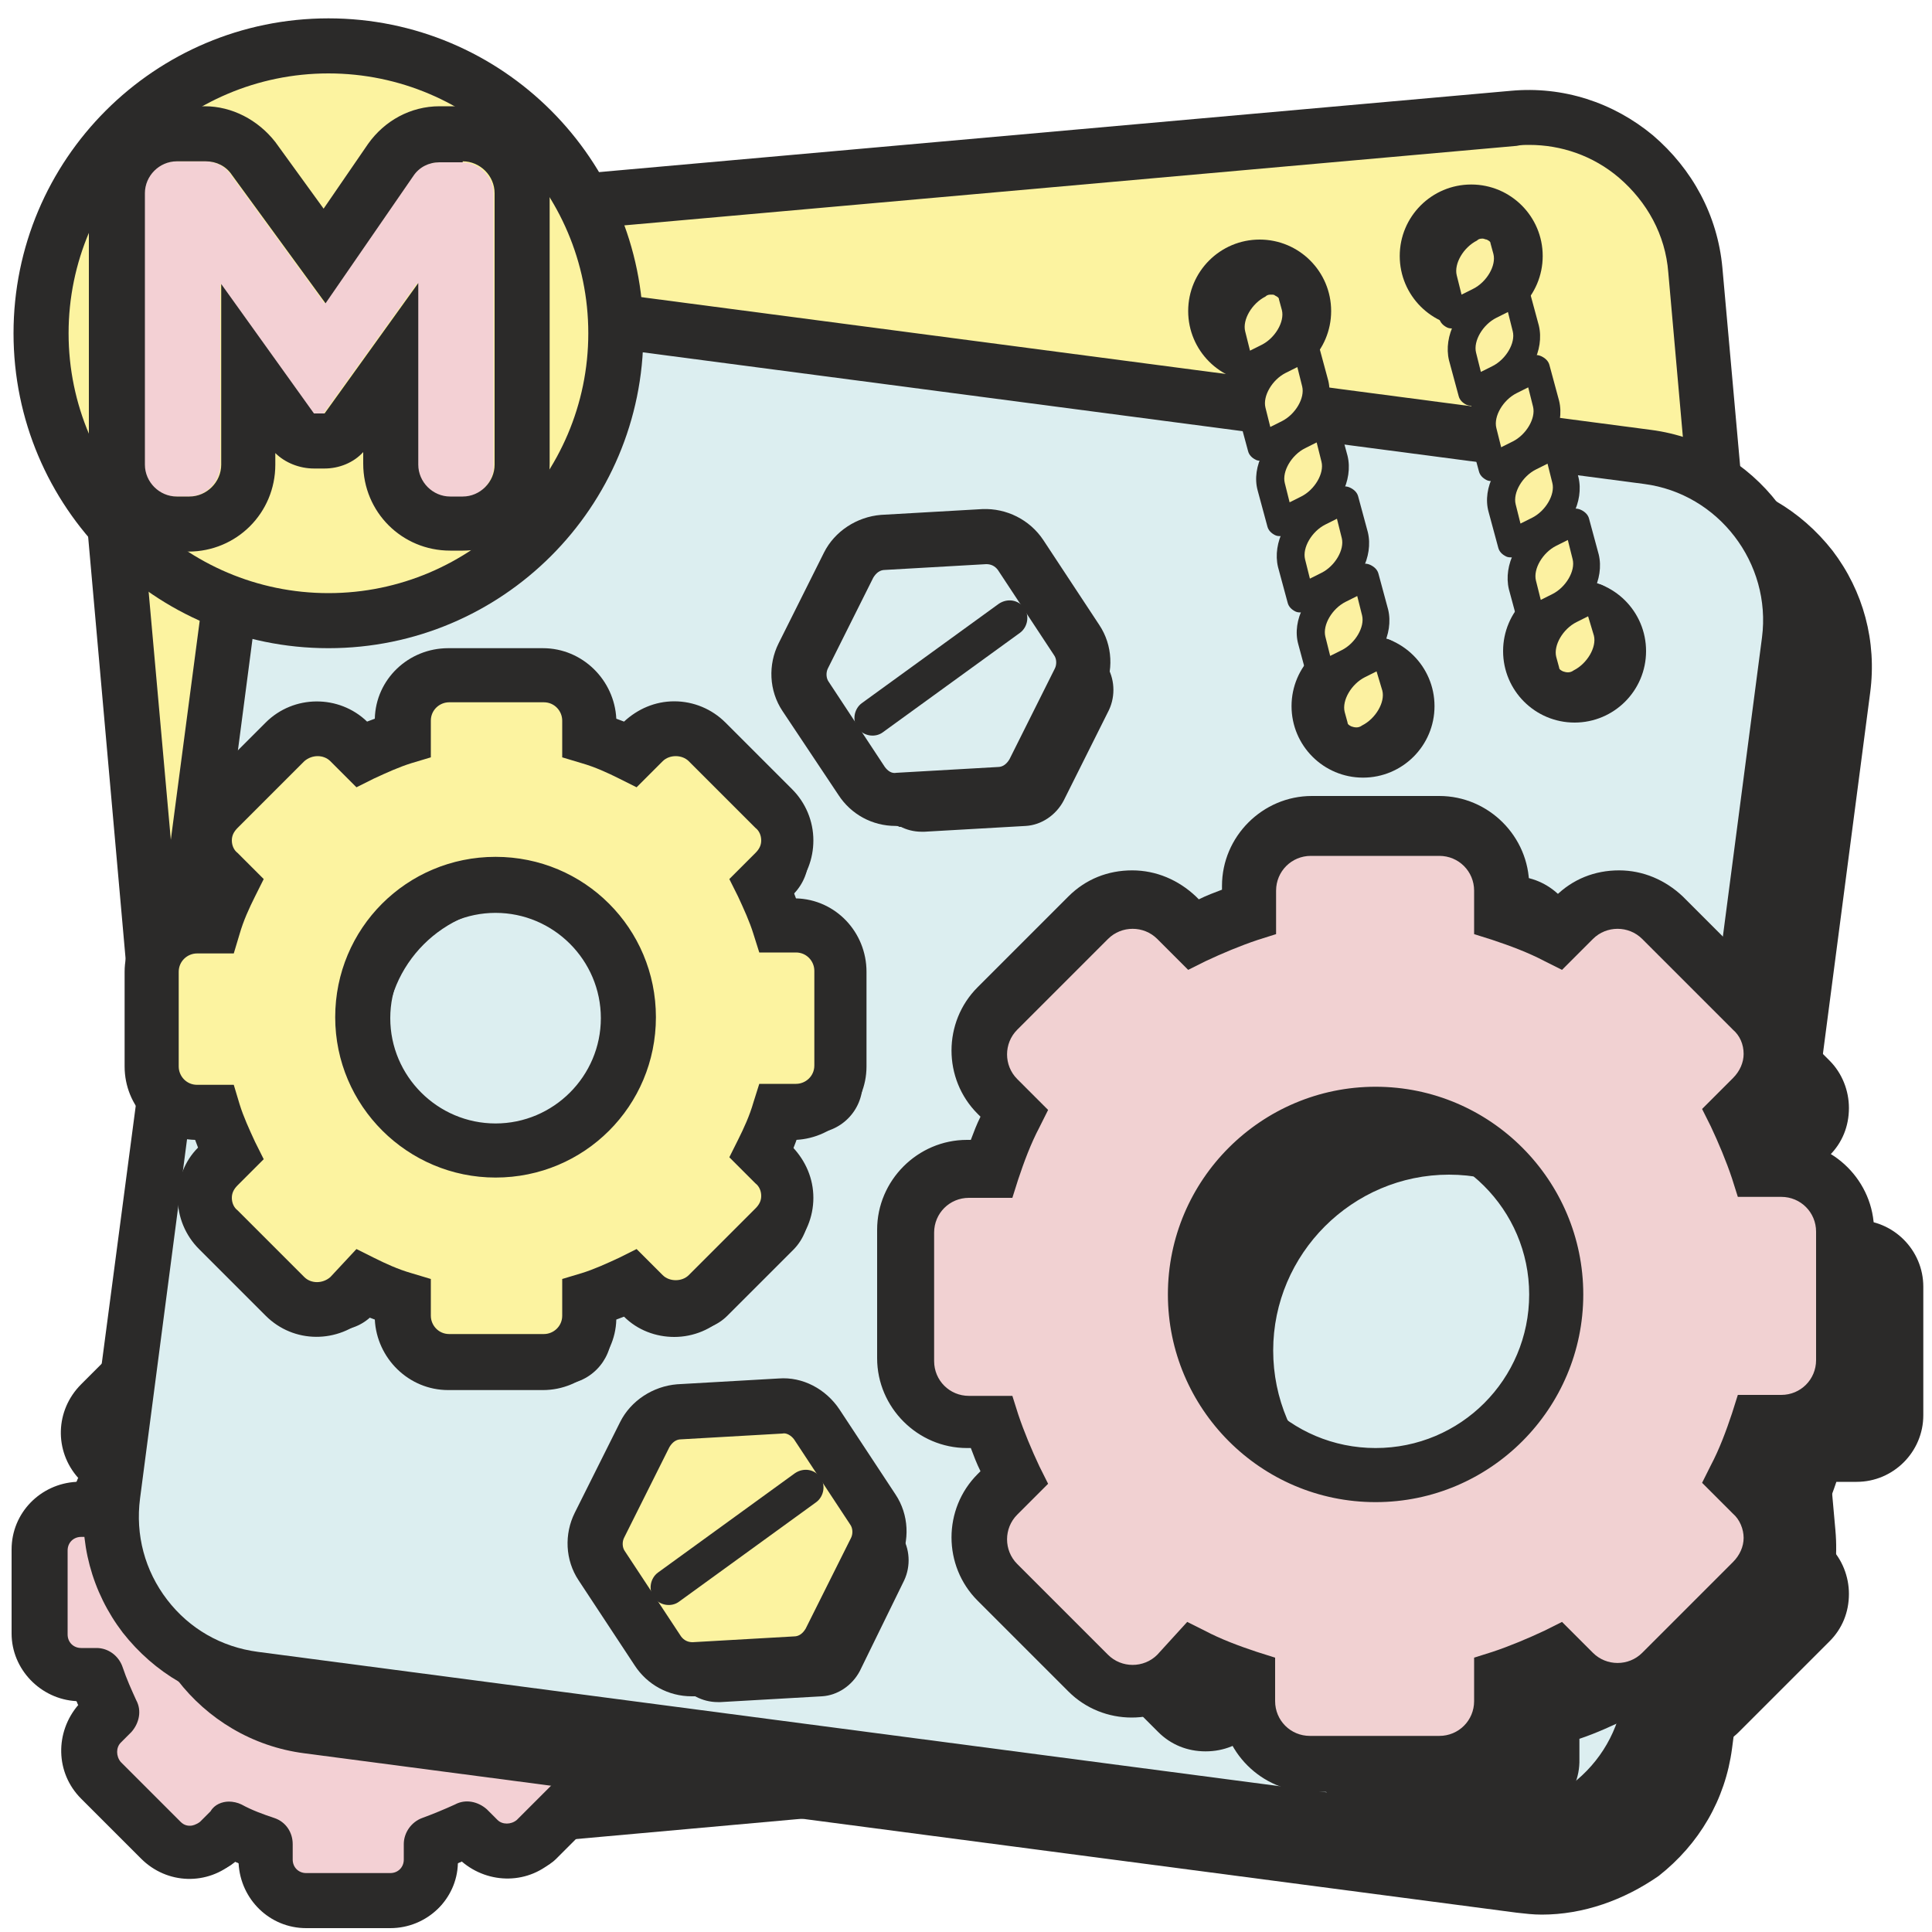
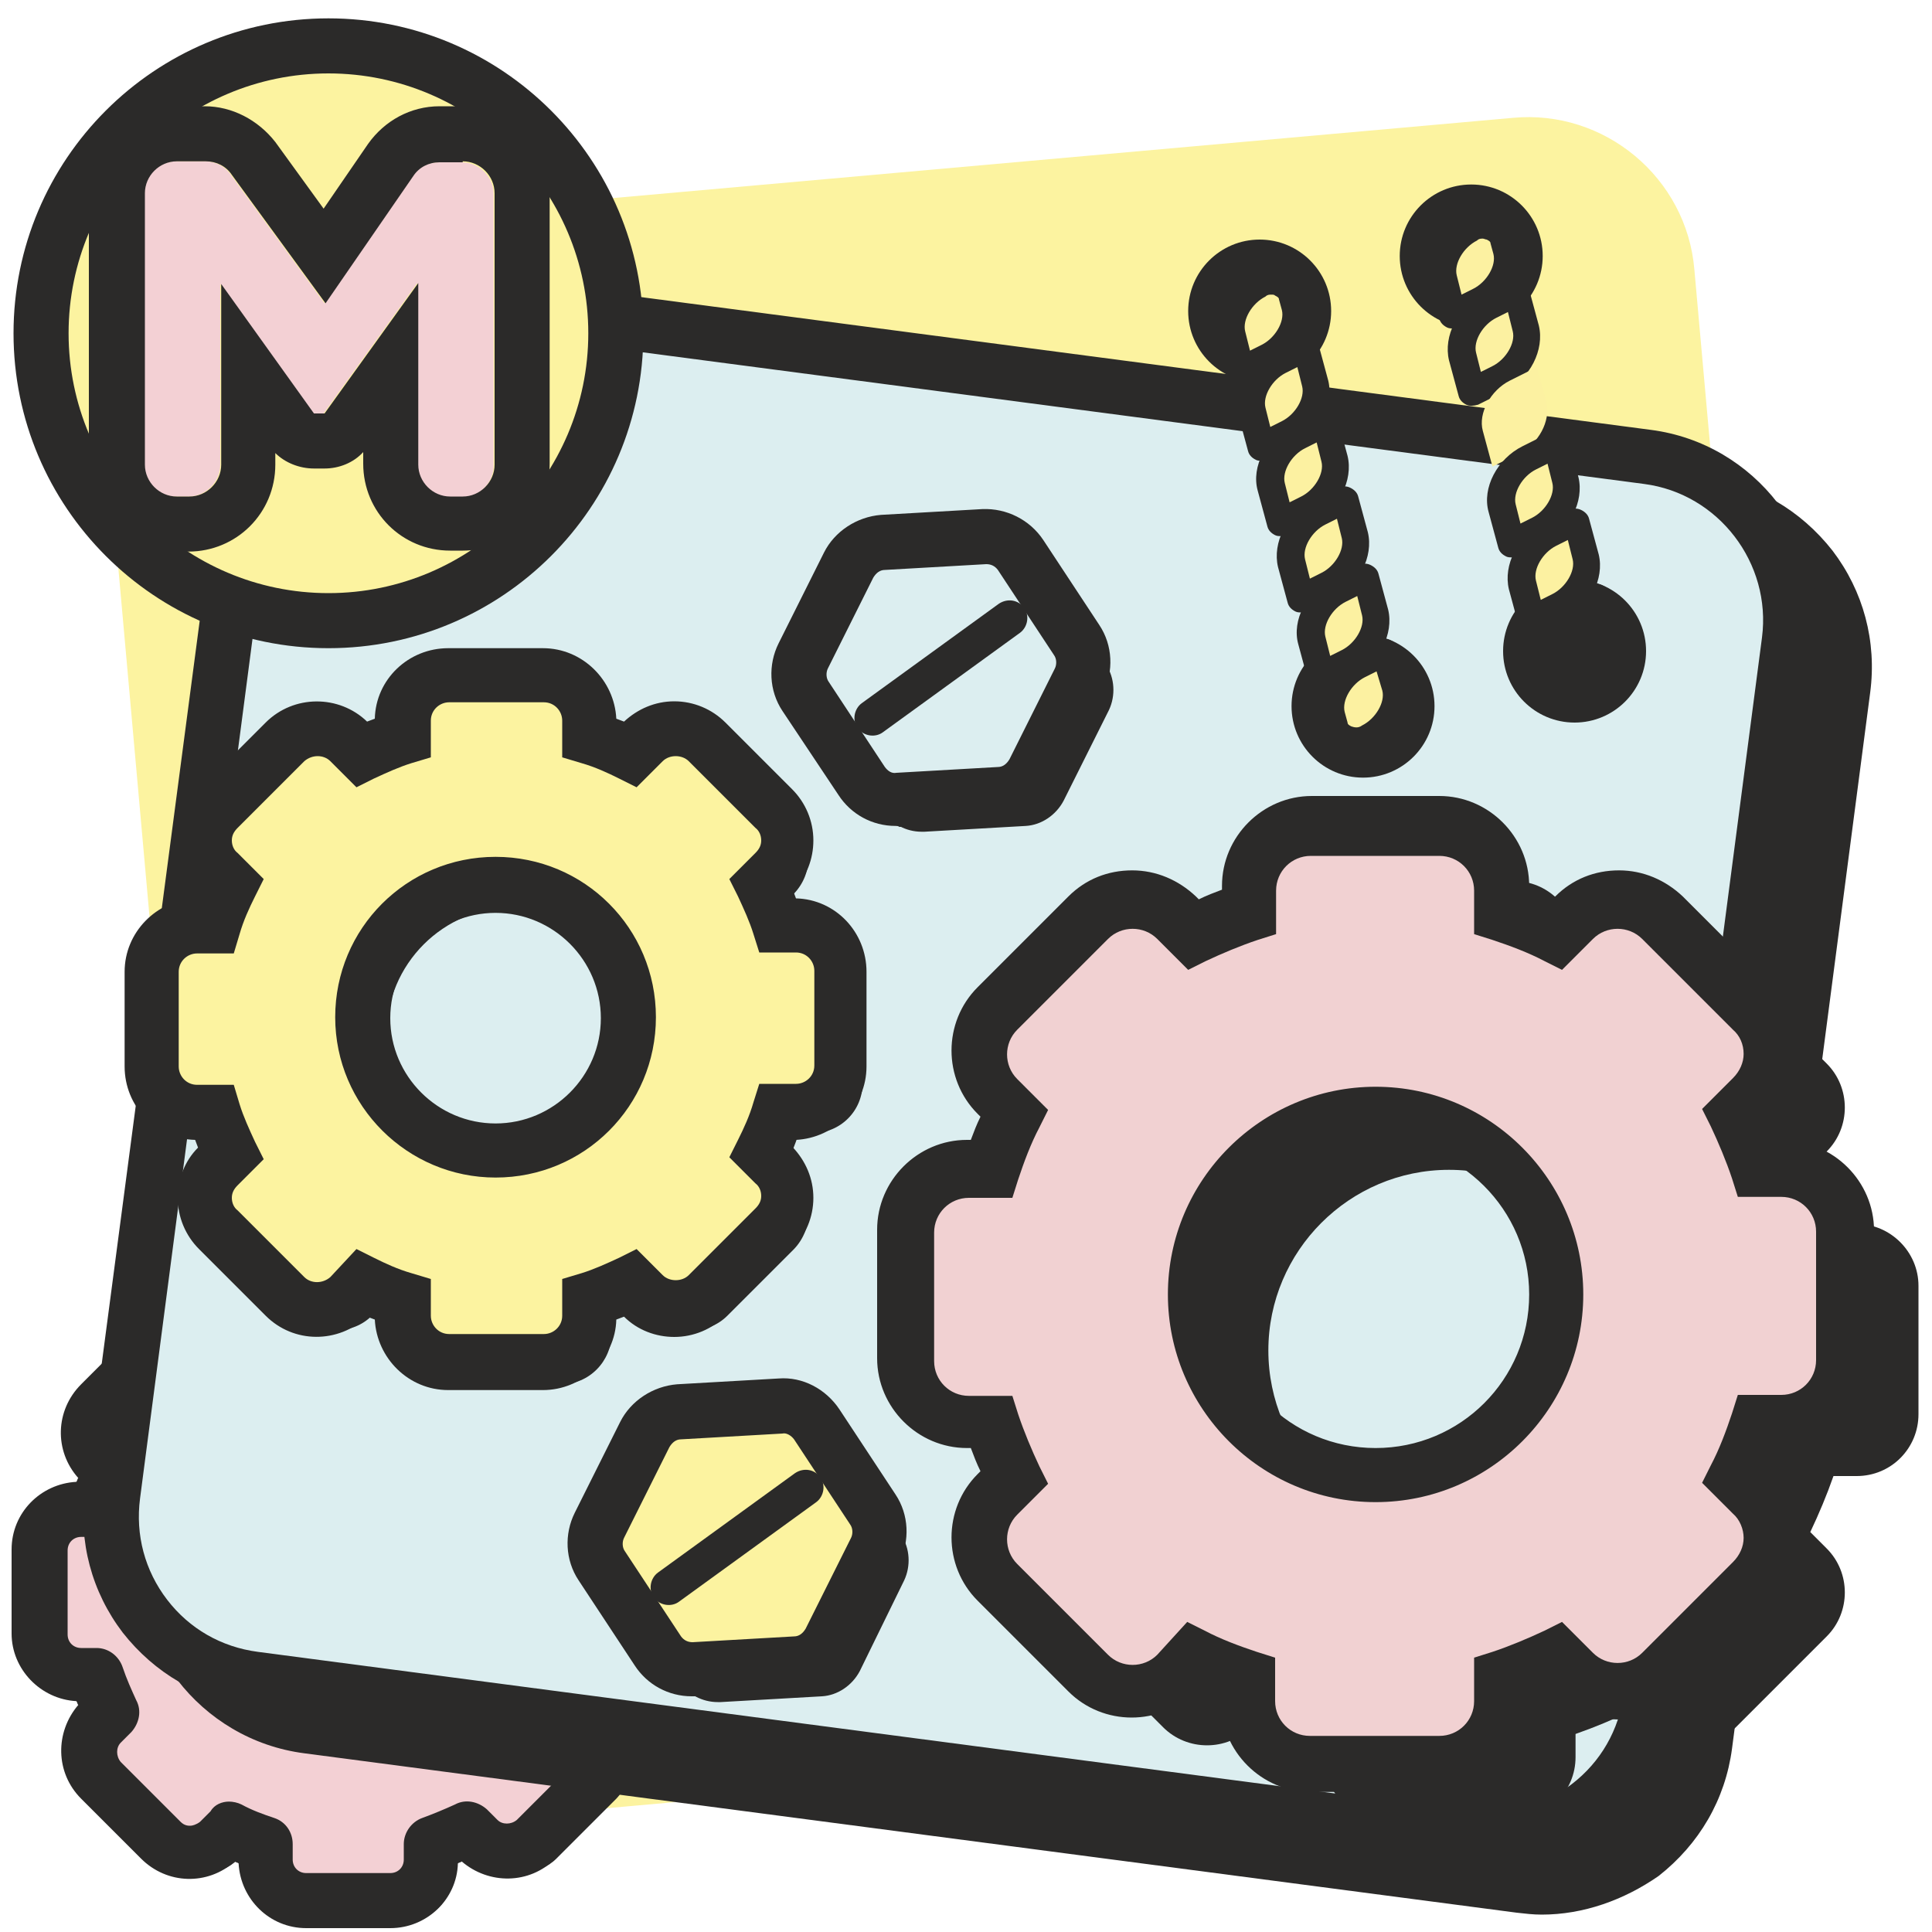
<svg xmlns="http://www.w3.org/2000/svg" version="1.1" id="Слой_1" x="0px" y="0px" viewBox="0 0 200 200" style="enable-background:new 0 0 200 200;" xml:space="preserve">
  <style type="text/css">
	.st0{fill:#FFFFFF;}
	.st1{fill:#FCF3A0;}
	.st2{fill:#2B2A29;}
	.st3{fill:#DCEEF0;}
	.st4{fill:#FCF1A1;}
	.st5{fill:#F3D0D4;}
	.st6{fill:#F1D1D2;}
	.st7{fill-rule:evenodd;clip-rule:evenodd;fill:#2B2A29;stroke:#2B2A29;stroke-width:2.835;stroke-miterlimit:10;}
	.st8{fill-rule:evenodd;clip-rule:evenodd;fill:#2B2A29;}
	.st9{fill-rule:evenodd;clip-rule:evenodd;fill:#DCEEF0;}
	.st10{fill-rule:evenodd;clip-rule:evenodd;fill:#FCF3A0;}
</style>
  <rect x="-301" y="-749.3" class="st0" width="1266.1" height="1083.1" />
  <g>
    <path class="st1" d="M171.5,177.5L41.3,189.1c-9.5,0.9-18-6.2-18.8-15.7L10.8,42.6c-0.9-9.5,6.2-18,15.7-18.8l130.1-11.6   c9.5-0.9,18,6.2,18.8,15.7l11.7,130.8C188,168.2,181,176.6,171.5,177.5z" />
-     <path class="st2" d="M39.7,192c-4.7,0-9.2-1.6-12.9-4.7c-4.1-3.5-6.7-8.3-7.2-13.7L8,42.9c-0.5-5.4,1.2-10.6,4.6-14.7   c3.5-4.1,8.3-6.7,13.7-7.2L156.4,9.4c5.4-0.5,10.6,1.2,14.7,4.6c4.1,3.5,6.7,8.3,7.2,13.7L190,158.4c1,11.1-7.2,20.9-18.3,21.9   L41.6,192C41,192,40.3,192,39.7,192z M158.3,15c-0.4,0-0.9,0-1.3,0.1L26.8,26.7c-3.9,0.3-7.3,2.2-9.8,5.1c-2.5,3-3.7,6.7-3.3,10.6   l11.7,130.8c0.3,3.9,2.2,7.3,5.1,9.8c3,2.5,6.7,3.7,10.6,3.3l130.1-11.6c3.9-0.3,7.3-2.2,9.8-5.1c2.5-3,3.7-6.7,3.3-10.6   L172.7,28.2c-0.3-3.9-2.2-7.3-5.1-9.8C164.9,16.1,161.6,15,158.3,15z" />
  </g>
  <g>
    <g>
-       <path class="st2" d="M65.4,157.8h-1.6c-0.4-1.3-1-2.6-1.6-3.8l1.1-1.1c1.6-1.6,1.6-4.3,0-6l-6.2-6.2c-1.6-1.6-4.3-1.6-6,0    l-1.1,1.1c-1.2-0.6-2.5-1.1-3.8-1.6v-1.6c0-2.3-1.9-4.2-4.2-4.2h-8.7c-2.3,0-4.2,1.9-4.2,4.2v1.6c-1.3,0.4-2.6,1-3.8,1.6l-1.1-1.1    c-1.6-1.6-4.3-1.6-6,0l-6.2,6.2c-1.6,1.6-1.6,4.3,0,6l1.1,1.1c-0.6,1.2-1.1,2.5-1.6,3.8h-1.6c-2.3,0-4.2,1.9-4.2,4.2v8.7    c0,2.3,1.9,4.2,4.2,4.2h1.6c0.4,1.3,1,2.6,1.6,3.8l-1.1,1.1c-1.6,1.6-1.6,4.3,0,6l6.2,6.2c1.6,1.6,4.3,1.6,6,0l1.1-1.1    c1.2,0.6,2.5,1.1,3.8,1.6v1.6c0,2.3,1.9,4.2,4.2,4.2h8.7c2.3,0,4.2-1.9,4.2-4.2v-1.6c1.3-0.4,2.6-1,3.8-1.6l1.1,1.1    c1.6,1.6,4.3,1.6,6,0l6.2-6.2c1.6-1.6,1.6-4.3,0-6l-1.1-1.1c0.6-1.2,1.1-2.5,1.6-3.8h1.6c2.3,0,4.2-1.9,4.2-4.2V162    C69.7,159.7,67.8,157.8,65.4,157.8z M37.8,178.7c-6.8,0-12.3-5.5-12.3-12.3c0-6.8,5.5-12.3,12.3-12.3S50,159.6,50,166.4    C50,173.2,44.5,178.7,37.8,178.7z" />
      <path class="st2" d="M42.1,198.8h-8.7c-2.6,0-4.7-2.1-4.7-4.7v-1.2c-1.1-0.4-2.2-0.8-3.2-1.3l-0.9,0.9c-1.8,1.8-4.8,1.8-6.7,0    l-6.2-6.2c-1.8-1.8-1.8-4.8,0-6.7l0.9-0.9c-0.5-1-1-2.1-1.3-3.2h-1.2c-2.6,0-4.7-2.1-4.7-4.7V162c0-2.6,2.1-4.7,4.7-4.7h1.2    c0.4-1.1,0.8-2.2,1.3-3.2l-0.9-0.9c-1.8-1.8-1.8-4.8,0-6.7l6.2-6.2c1.8-1.8,4.8-1.8,6.7,0l0.9,0.9c1-0.5,2.1-1,3.2-1.3v-1.2    c0-2.6,2.1-4.7,4.7-4.7h8.7c2.6,0,4.7,2.1,4.7,4.7v1.2c1.1,0.4,2.2,0.8,3.2,1.3l0.9-0.9c1.8-1.8,4.8-1.8,6.7,0l6.2,6.2    c1.8,1.8,1.8,4.8,0,6.7l-0.9,0.9c0.5,1,1,2.1,1.3,3.2h1.2c2.6,0,4.7,2.1,4.7,4.7v8.7c0,2.6-2.1,4.7-4.7,4.7h-1.2    c-0.4,1.1-0.8,2.2-1.3,3.2l0.9,0.9c1.8,1.8,1.8,4.8,0,6.7l-6.2,6.2c-1.8,1.8-4.8,1.8-6.7,0l-0.9-0.9c-1,0.5-2.1,1-3.2,1.3v1.2    C46.9,196.7,44.7,198.8,42.1,198.8z M25.3,190.3l0.3,0.2c1.2,0.6,2.5,1.1,3.7,1.5l0.3,0.1v1.9c0,2,1.7,3.7,3.7,3.7h8.7    c2,0,3.7-1.7,3.7-3.7v-1.9l0.3-0.1c1.3-0.4,2.5-0.9,3.7-1.5l0.3-0.2l1.4,1.4c1.5,1.5,3.8,1.4,5.3,0l6.2-6.2c1.4-1.4,1.4-3.8,0-5.3    l-1.4-1.4l0.2-0.3c0.6-1.2,1.1-2.5,1.5-3.7l0.1-0.3h1.9c2,0,3.7-1.7,3.7-3.7V162c0-2-1.7-3.7-3.7-3.7h-1.9l-0.1-0.3    c-0.4-1.3-0.9-2.5-1.5-3.7l-0.2-0.3l1.4-1.4c1.4-1.5,1.4-3.8,0-5.3l-6.2-6.2c-1.4-1.4-3.8-1.4-5.3,0l-1.4,1.4l-0.3-0.2    c-1.2-0.6-2.5-1.1-3.7-1.5l-0.3-0.1v-1.9c0-2-1.7-3.7-3.7-3.7h-8.7c-2,0-3.7,1.7-3.7,3.7v1.9l-0.3,0.1c-1.3,0.4-2.5,0.9-3.7,1.5    l-0.3,0.2l-1.4-1.4c-1.4-1.4-3.8-1.4-5.3,0l-6.2,6.2c-1.4,1.4-1.4,3.8,0,5.3l1.4,1.4l-0.2,0.3c-0.6,1.2-1.1,2.5-1.5,3.7l-0.1,0.3    h-1.9c-2,0-3.7,1.7-3.7,3.7v8.7c0,2,1.7,3.7,3.7,3.7h1.9l0.1,0.3c0.4,1.3,0.9,2.5,1.5,3.7l0.2,0.3l-1.4,1.4    c-1.4,1.4-1.4,3.8,0,5.3l6.2,6.2c1.4,1.4,3.8,1.4,5.3,0L25.3,190.3z M37.8,179.2c-7,0-12.8-5.7-12.8-12.8s5.7-12.8,12.8-12.8    c7,0,12.8,5.7,12.8,12.8S44.8,179.2,37.8,179.2z M37.8,154.6c-6.5,0-11.8,5.3-11.8,11.8s5.3,11.8,11.8,11.8    c6.5,0,11.8-5.3,11.8-11.8S44.3,154.6,37.8,154.6z" />
    </g>
    <g>
      <path class="st5" d="M63.8,156.3h-1.6c-0.4-1.3-1-2.6-1.6-3.8l1.1-1.1c1.6-1.6,1.6-4.3,0-6l-6.2-6.2c-1.6-1.6-4.3-1.6-6,0    l-1.1,1.1c-1.2-0.6-2.5-1.1-3.8-1.6v-1.6c0-2.3-1.9-4.2-4.2-4.2h-8.7c-2.3,0-4.2,1.9-4.2,4.2v1.6c-1.3,0.4-2.6,1-3.8,1.6l-1.1-1.1    c-1.6-1.6-4.3-1.6-6,0l-6.2,6.2c-1.6,1.6-1.6,4.3,0,6l1.1,1.1c-0.6,1.2-1.1,2.5-1.6,3.8H8.4c-2.3,0-4.2,1.9-4.2,4.2v8.7    c0,2.3,1.9,4.2,4.2,4.2H10c0.4,1.3,1,2.6,1.6,3.8l-1.1,1.1c-1.6,1.6-1.6,4.3,0,6l6.2,6.2c1.6,1.6,4.3,1.6,6,0l1.1-1.1    c1.2,0.6,2.5,1.1,3.8,1.6v1.6c0,2.3,1.9,4.2,4.2,4.2h8.7c2.3,0,4.2-1.9,4.2-4.2v-1.6c1.3-0.4,2.6-1,3.8-1.6l1.1,1.1    c1.6,1.6,4.3,1.6,6,0l6.2-6.2c1.6-1.6,1.6-4.3,0-6l-1.1-1.1c0.6-1.2,1.1-2.5,1.6-3.8h1.6c2.3,0,4.2-1.9,4.2-4.2v-8.7    C68,158.1,66.1,156.3,63.8,156.3z M36.1,177.1c-6.8,0-12.3-5.5-12.3-12.3c0-6.8,5.5-12.3,12.3-12.3s12.3,5.5,12.3,12.3    C48.3,171.6,42.9,177.1,36.1,177.1z" />
      <path class="st2" d="M40.4,199.6h-8.7c-3.8,0-6.8-3-7-6.7c-0.1-0.1-0.3-0.1-0.4-0.2c-2.8,2.5-7,2.4-9.7-0.3l-6.2-6.2    c-2.7-2.7-2.7-6.9-0.3-9.7c-0.1-0.1-0.1-0.3-0.2-0.4c-3.7-0.2-6.7-3.3-6.7-7v-8.7c0-3.8,3-6.8,6.7-7c0.1-0.1,0.1-0.3,0.2-0.4    c-2.5-2.8-2.4-7,0.3-9.7l6.2-6.2c2.7-2.7,6.9-2.7,9.7-0.3c0.1-0.1,0.3-0.1,0.4-0.2c0.2-3.7,3.3-6.7,7-6.7h8.7c3.8,0,6.8,3,7,6.7    c0.1,0.1,0.3,0.1,0.4,0.2c2.8-2.5,7-2.4,9.7,0.3l6.2,6.2c1.3,1.3,2.1,3.1,2.1,5c0,1.8-0.6,3.4-1.8,4.7c0.1,0.1,0.1,0.3,0.2,0.4    c3.7,0.2,6.7,3.3,6.7,7v8.7c0,3.8-3,6.8-6.7,7c-0.1,0.1-0.1,0.3-0.2,0.4c1.2,1.3,1.8,2.9,1.8,4.7c0,1.9-0.7,3.7-2.1,5l-6.2,6.2    c-2.7,2.7-6.9,2.7-9.7,0.3c-0.1,0.1-0.3,0.1-0.4,0.2C47.3,196.6,44.2,199.6,40.4,199.6z M23.7,186.5c0.4,0,0.9,0.1,1.3,0.3    c1.1,0.6,2.2,1,3.4,1.4c1.2,0.4,1.9,1.5,1.9,2.7v1.6c0,0.8,0.6,1.4,1.4,1.4h8.7c0.8,0,1.4-0.6,1.4-1.4v-1.6c0-1.2,0.8-2.3,1.9-2.7    s2.3-0.9,3.4-1.4c1.1-0.6,2.4-0.3,3.3,0.5l1.1,1.1c0.5,0.5,1.4,0.5,2,0l6.2-6.2c0.4-0.4,0.4-0.8,0.4-1s-0.1-0.6-0.4-1l-1.1-1.1    c-0.9-0.9-1.1-2.2-0.5-3.3c0.6-1.1,1-2.2,1.4-3.4s1.5-1.9,2.7-1.9h1.6c0.8,0,1.4-0.6,1.4-1.4v-8.7c0-0.8-0.6-1.4-1.4-1.4h-1.6    c-1.2,0-2.3-0.8-2.7-1.9c-0.4-1.2-0.9-2.3-1.4-3.4c-0.6-1.1-0.3-2.4,0.5-3.3l1.1-1.1c0.4-0.4,0.4-0.8,0.4-1s-0.1-0.6-0.4-1    l-6.2-6.2c-0.5-0.5-1.4-0.5-2,0l-1.1,1.1c-0.9,0.9-2.2,1.1-3.3,0.5c-1.1-0.6-2.2-1-3.4-1.4c-1.2-0.4-2-1.5-2-2.7v-1.6    c0-0.8-0.6-1.4-1.4-1.4h-8.7c-0.8,0-1.4,0.6-1.4,1.4v1.6c0,1.2-0.8,2.3-2,2.7c-1.2,0.4-2.3,0.9-3.4,1.4c-1.1,0.6-2.4,0.3-3.3-0.5    l-1.1-1.1c-0.4-0.4-0.8-0.4-1-0.4s-0.6,0.1-1,0.4l-6.2,6.2c-0.5,0.5-0.5,1.4,0,2l1.1,1.1c0.9,0.9,1.1,2.2,0.5,3.3    c-0.6,1.1-1,2.2-1.4,3.4c-0.4,1.2-1.5,2-2.7,2H8.4c-0.8,0-1.4,0.6-1.4,1.4v8.7c0,0.8,0.6,1.4,1.4,1.4H10c1.2,0,2.3,0.8,2.7,2    c0.4,1.2,0.9,2.3,1.4,3.4c0.6,1.1,0.3,2.4-0.5,3.3l-1.1,1.1c-0.5,0.5-0.5,1.4,0,2l6.2,6.2c0.4,0.4,0.8,0.4,1,0.4s0.6-0.1,1-0.4    l1.1-1.1C22.2,186.8,23,186.5,23.7,186.5z M36.1,179.9c-8.3,0-15.1-6.8-15.1-15.1s6.8-15.1,15.1-15.1c8.3,0,15.1,6.8,15.1,15.1    S44.4,179.9,36.1,179.9z M36.1,155.4c-5.2,0-9.4,4.2-9.4,9.4s4.2,9.4,9.4,9.4c5.2,0,9.4-4.2,9.4-9.4S41.3,155.4,36.1,155.4z" />
    </g>
  </g>
  <g>
    <path class="st2" d="M17.2,159.7L31.6,50.4c1.2-9.3,9.8-15.9,19.1-14.6l125.5,16.5c9.3,1.2,15.9,9.8,14.6,19.1l-14.3,109.3   c-1.2,9.3-9.8,15.9-19.1,14.6L31.9,178.7C22.6,177.5,16,169,17.2,159.7z" />
    <path class="st2" d="M159.6,198.2c-0.9,0-1.7-0.1-2.6-0.2L31.5,181.5c-10.8-1.4-18.5-11.4-17.1-22.2L28.7,50   c0.7-5.3,3.4-9.9,7.6-13.2c4.2-3.2,9.4-4.6,14.7-3.9l125.5,16.5c5.3,0.7,9.9,3.4,13.2,7.6c3.2,4.2,4.6,9.4,3.9,14.7l-14.3,109.3   c-0.7,5.3-3.4,9.9-7.6,13.2C168.1,196.7,163.9,198.2,159.6,198.2z M20,160c-1,7.7,4.5,14.9,12.2,15.9l125.5,16.5   c3.8,0.5,7.5-0.5,10.5-2.8c3-2.3,4.9-5.6,5.4-9.4l14.3-109.3c0.5-3.8-0.5-7.5-2.8-10.5s-5.6-4.9-9.4-5.4L50.3,38.5   c-3.8-0.5-7.5,0.5-10.5,2.8c-3,2.3-4.9,5.6-5.4,9.4L20,160z" />
  </g>
  <g>
    <path class="st3" d="M11.7,154.7L26,45.5c1.2-9.3,9.8-15.9,19.1-14.6l125.5,16.5c9.3,1.2,15.9,9.8,14.6,19.1l-14.3,109.3   c-1.2,9.3-9.8,15.9-19.1,14.6L26.3,173.8C17,172.6,10.4,164,11.7,154.7z" />
    <path class="st2" d="M154.1,193.2c-0.9,0-1.7-0.1-2.6-0.2L25.9,176.6c-5.3-0.7-9.9-3.4-13.2-7.6c-3.2-4.2-4.6-9.4-3.9-14.7v0   L23.2,45.1C24.6,34.2,34.6,26.6,45.4,28l125.5,16.5c10.8,1.4,18.5,11.4,17.1,22.2L173.7,176c-0.7,5.3-3.4,9.9-7.6,13.2   C162.6,191.8,158.4,193.2,154.1,193.2z M14.5,155.1c-0.5,3.8,0.5,7.5,2.8,10.5s5.6,4.9,9.4,5.4l125.5,16.5   c3.8,0.5,7.5-0.5,10.5-2.8s4.9-5.6,5.4-9.4L182.4,66c1-7.7-4.5-14.9-12.2-15.9L44.7,33.6c-7.7-1-14.9,4.5-15.9,12.2L14.5,155.1   L14.5,155.1z" />
  </g>
  <g>
    <g>
      <circle class="st2" cx="141.1" cy="73.1" r="7.4" />
      <circle class="st2" cx="130.4" cy="32.2" r="7.4" />
    </g>
    <g>
      <g>
        <path class="st4" d="M131.3,36.8l-2.8,1.4l-1-3.7c-0.5-1.8,0.8-4.2,2.8-5.2v0c1.4-0.7,3.1-0.1,3.5,1.2l0.3,1.1     C134.6,33.5,133.3,35.8,131.3,36.8z" />
        <path class="st2" d="M128.5,39.7c-0.2,0-0.4,0-0.6-0.1c-0.4-0.2-0.7-0.5-0.8-0.9l-1-3.7c-0.6-2.5,0.9-5.5,3.5-6.8     c1.1-0.6,2.5-0.6,3.6-0.1c1,0.4,1.7,1.2,1.9,2.2l0.3,1.1c0.6,2.5-0.9,5.5-3.5,6.8l0,0l-2.8,1.4C128.9,39.6,128.7,39.7,128.5,39.7     z M131.3,36.8L131.3,36.8L131.3,36.8z M131.6,30.5c-0.2,0-0.4,0-0.6,0.2c-1.4,0.7-2.4,2.4-2.1,3.6l0.5,2l1.2-0.6     c1.4-0.7,2.4-2.4,2.1-3.6l-0.3-1.1c0-0.2-0.2-0.3-0.4-0.4C131.9,30.5,131.8,30.5,131.6,30.5z" />
      </g>
      <g>
        <path class="st4" d="M133.4,44.8l-2.8,1.4l-1-3.7c-0.5-1.8,0.8-4.2,2.8-5.2l2.8-1.4l1,3.7C136.6,41.4,135.4,43.8,133.4,44.8z" />
        <path class="st2" d="M130.6,47.7c-0.2,0-0.4,0-0.6-0.1c-0.4-0.2-0.7-0.5-0.8-0.9l-1-3.7c-0.6-2.5,0.9-5.5,3.5-6.8l2.8-1.4     c0.4-0.2,0.8-0.2,1.2,0c0.4,0.2,0.7,0.5,0.8,0.9l1,3.7c0.6,2.5-0.9,5.5-3.5,6.8l0,0l-2.8,1.4C131,47.6,130.8,47.7,130.6,47.7z      M133.4,44.8L133.4,44.8L133.4,44.8z M134.3,38l-1.2,0.6c-1.4,0.7-2.4,2.4-2.1,3.6l0.5,2l1.2-0.6c1.4-0.7,2.4-2.4,2.1-3.6     L134.3,38z" />
      </g>
      <g>
        <path class="st4" d="M135.4,52.6l-2.8,1.4l-1-3.7c-0.5-1.8,0.8-4.2,2.8-5.2l2.8-1.4l1,3.7C138.7,49.3,137.4,51.6,135.4,52.6z" />
        <path class="st2" d="M132.6,55.5c-0.2,0-0.4,0-0.6-0.1c-0.4-0.2-0.7-0.5-0.8-0.9l-1-3.7c-0.7-2.5,0.9-5.5,3.5-6.8l2.8-1.4     c0.4-0.2,0.8-0.2,1.2,0c0.4,0.2,0.7,0.5,0.8,0.9l1,3.7c0.6,2.5-0.9,5.5-3.5,6.8l0,0l-2.8,1.4C133.1,55.4,132.8,55.5,132.6,55.5z      M135.4,52.6L135.4,52.6L135.4,52.6z M136.3,45.8l-1.2,0.6c-1.4,0.7-2.4,2.4-2.1,3.6l0.5,2l1.2-0.6c1.4-0.7,2.4-2.4,2.1-3.6     L136.3,45.8z" />
      </g>
      <g>
        <path class="st4" d="M137.5,60.5l-2.8,1.4l-1-3.7c-0.5-1.8,0.8-4.2,2.8-5.2l2.8-1.4l1,3.7C140.7,57.2,139.5,59.5,137.5,60.5z" />
        <path class="st2" d="M134.7,63.4c-0.2,0-0.4,0-0.6-0.1c-0.4-0.2-0.7-0.5-0.8-0.9l-1-3.7c-0.6-2.5,0.9-5.5,3.5-6.8l2.8-1.4     c0.4-0.2,0.8-0.2,1.2,0s0.7,0.5,0.8,0.9l1,3.7c0.6,2.5-0.9,5.5-3.5,6.8l-2.8,1.4C135.1,63.3,134.9,63.4,134.7,63.4z M138.4,53.7     l-1.2,0.6c-1.4,0.7-2.4,2.4-2.1,3.6l0.5,2l1.2-0.6c0,0,0,0,0,0c1.4-0.7,2.4-2.4,2.1-3.6L138.4,53.7z" />
      </g>
      <g>
        <path class="st4" d="M139.6,68.5l-2.8,1.4l-1-3.7c-0.5-1.8,0.8-4.2,2.8-5.2l2.8-1.4l1,3.7C142.8,65.1,141.6,67.5,139.6,68.5z" />
        <path class="st2" d="M136.8,71.4c-0.2,0-0.4,0-0.6-0.1c-0.4-0.2-0.7-0.5-0.8-0.9l-1-3.7c-0.7-2.5,0.9-5.5,3.5-6.8l2.8-1.4     c0.4-0.2,0.8-0.2,1.2,0c0.4,0.2,0.7,0.5,0.8,0.9l1,3.7c0.6,2.5-0.9,5.5-3.5,6.8l0,0l-2.8,1.4C137.2,71.3,137,71.4,136.8,71.4z      M139.6,68.5L139.6,68.5L139.6,68.5z M140.5,61.7l-1.2,0.6c-1.4,0.7-2.4,2.4-2.1,3.6l0.5,2l1.2-0.6c1.4-0.7,2.4-2.4,2.1-3.6     L140.5,61.7z" />
      </g>
      <g>
        <path class="st4" d="M141.6,76.3L141.6,76.3c-1.4,0.7-3.1,0.1-3.5-1.2l-0.3-1.1c-0.5-1.8,0.8-4.2,2.8-5.2l2.8-1.4l1,3.7     C144.9,73,143.6,75.3,141.6,76.3z" />
        <path class="st2" d="M140.3,78.1c-0.6,0-1.1-0.1-1.6-0.3c-1-0.4-1.7-1.2-1.9-2.2l-0.3-1.1c-0.6-2.5,0.9-5.5,3.5-6.8l2.8-1.4     c0.4-0.2,0.8-0.2,1.2,0c0.4,0.2,0.7,0.5,0.8,0.9l1,3.7c0.6,2.5-0.9,5.5-3.5,6.8C141.7,77.9,141,78.1,140.3,78.1z M142.5,69.5     l-1.2,0.6c-1.4,0.7-2.4,2.4-2.1,3.6l0.3,1.1c0,0.2,0.2,0.3,0.4,0.4c0.3,0.1,0.7,0.2,1.1-0.1l0,0c1.4-0.7,2.4-2.4,2.1-3.6     L142.5,69.5z" />
      </g>
    </g>
    <g>
      <circle class="st2" cx="163" cy="67.4" r="7.4" />
      <circle class="st2" cx="152.3" cy="26.5" r="7.4" />
    </g>
    <g>
      <g>
        <path class="st4" d="M153.2,31.1l-2.8,1.4l-1-3.7c-0.5-1.8,0.8-4.2,2.8-5.2l0,0c1.4-0.7,3.1-0.1,3.5,1.2l0.3,1.1     C156.4,27.8,155.2,30.1,153.2,31.1z" />
        <path class="st2" d="M150.4,34c-0.2,0-0.4,0-0.6-0.1c-0.4-0.2-0.7-0.5-0.8-0.9l-1-3.7c-0.6-2.5,0.9-5.5,3.5-6.8     c1.1-0.6,2.5-0.6,3.6-0.1c1,0.4,1.7,1.2,1.9,2.2l0.3,1.1c0.6,2.5-0.9,5.5-3.5,6.8l-2.8,1.4C150.8,33.9,150.6,34,150.4,34z      M153.5,24.7c-0.2,0-0.4,0-0.6,0.2c-1.4,0.7-2.4,2.4-2.1,3.6l0.5,2l1.2-0.6c0,0,0,0,0,0c1.4-0.7,2.4-2.4,2.1-3.6l-0.3-1.1     c0-0.2-0.2-0.3-0.4-0.4C153.8,24.8,153.6,24.7,153.5,24.7z" />
      </g>
      <g>
        <path class="st4" d="M155.2,39.1l-2.8,1.4l-1-3.7c-0.5-1.8,0.8-4.2,2.8-5.2l2.8-1.4l1,3.7C158.5,35.7,157.3,38.1,155.2,39.1z" />
        <path class="st2" d="M152.4,42c-0.2,0-0.4,0-0.6-0.1c-0.4-0.2-0.7-0.5-0.8-0.9l-1-3.7c-0.6-2.5,0.9-5.5,3.5-6.8l2.8-1.4     c0.4-0.2,0.8-0.2,1.2,0c0.4,0.2,0.7,0.5,0.8,0.9l1,3.7c0.6,2.5-0.9,5.5-3.5,6.8l-2.8,1.4C152.9,41.9,152.7,42,152.4,42z      M156.1,32.3l-1.2,0.6c-1.4,0.7-2.4,2.4-2.1,3.6l0.5,2l1.2-0.6c0,0,0,0,0,0c1.4-0.7,2.4-2.4,2.1-3.6L156.1,32.3z" />
      </g>
      <g>
        <path class="st4" d="M157.3,46.9l-2.8,1.4l-1-3.7c-0.5-1.8,0.8-4.2,2.8-5.2l2.8-1.4l1,3.7C160.5,43.6,159.3,45.9,157.3,46.9z" />
-         <path class="st2" d="M154.5,49.8c-0.2,0-0.4,0-0.6-0.1c-0.4-0.2-0.7-0.5-0.8-0.9l-1-3.7c-0.6-2.5,0.9-5.5,3.5-6.8l2.8-1.4     c0.4-0.2,0.8-0.2,1.2,0s0.7,0.5,0.8,0.9l1,3.7c0.6,2.5-0.9,5.5-3.5,6.8l0,0l-2.8,1.4C154.9,49.7,154.7,49.8,154.5,49.8z      M157.3,46.9L157.3,46.9L157.3,46.9z M158.2,40.1l-1.2,0.6c-1.4,0.7-2.4,2.4-2.1,3.6l0.5,2l1.2-0.6c1.4-0.7,2.4-2.4,2.1-3.6     L158.2,40.1z" />
      </g>
      <g>
        <path class="st4" d="M159.3,54.8l-2.8,1.4l-1-3.7c-0.5-1.8,0.8-4.2,2.8-5.2l2.8-1.4l1,3.7C162.6,51.5,161.4,53.8,159.3,54.8z" />
        <path class="st2" d="M156.5,57.7c-0.2,0-0.4,0-0.6-0.1c-0.4-0.2-0.7-0.5-0.8-0.9l-1-3.7c-0.7-2.5,0.9-5.5,3.5-6.8l2.8-1.4     c0.4-0.2,0.8-0.2,1.2,0c0.4,0.2,0.7,0.5,0.8,0.9l1,3.7c0.6,2.5-0.9,5.5-3.5,6.8l0,0l-2.8,1.4C157,57.6,156.8,57.7,156.5,57.7z      M159.3,54.8L159.3,54.8L159.3,54.8z M160.2,48l-1.2,0.6c-1.4,0.7-2.4,2.4-2.1,3.6l0.5,2l1.2-0.6c1.4-0.7,2.4-2.4,2.1-3.6     L160.2,48z" />
      </g>
      <g>
        <path class="st4" d="M161.4,62.8l-2.8,1.4l-1-3.7c-0.5-1.8,0.8-4.2,2.8-5.2l2.8-1.4l1,3.7C164.7,59.4,163.4,61.8,161.4,62.8z" />
        <path class="st2" d="M158.6,65.7c-0.2,0-0.4,0-0.6-0.1c-0.4-0.2-0.7-0.5-0.8-0.9l-1-3.7c-0.6-2.5,0.9-5.5,3.5-6.8l2.8-1.4     c0.4-0.2,0.8-0.2,1.2,0c0.4,0.2,0.7,0.5,0.8,0.9l1,3.7c0.6,2.5-0.9,5.5-3.5,6.8l0,0l-2.8,1.4C159.1,65.6,158.9,65.7,158.6,65.7z      M161.4,62.8L161.4,62.8L161.4,62.8z M162.3,55.9l-1.2,0.6c-1.4,0.7-2.4,2.4-2.1,3.6l0.5,2l1.2-0.6c1.4-0.7,2.4-2.4,2.1-3.6     L162.3,55.9z" />
      </g>
      <g>
-         <path class="st4" d="M163.5,70.6L163.5,70.6c-1.4,0.7-3.1,0.1-3.5-1.2l-0.3-1.1c-0.5-1.8,0.8-4.2,2.8-5.2l2.8-1.4l1,3.7     C166.7,67.2,165.5,69.6,163.5,70.6z" />
        <path class="st2" d="M162.2,72.4c-0.6,0-1.1-0.1-1.6-0.3c-1-0.4-1.7-1.2-1.9-2.2l-0.3-1.1c-0.6-2.5,0.9-5.5,3.5-6.8l2.8-1.4     c0.4-0.2,0.8-0.2,1.2,0c0.4,0.2,0.7,0.5,0.8,0.9l1,3.7c0.7,2.5-0.9,5.5-3.5,6.8l0,0C163.5,72.2,162.8,72.4,162.2,72.4z      M164.4,63.8l-1.2,0.6c-1.4,0.7-2.4,2.4-2.1,3.6l0.3,1.1c0,0.2,0.2,0.3,0.4,0.4c0.3,0.1,0.7,0.2,1.1-0.1l0,0     c1.4-0.7,2.4-2.4,2.1-3.6L164.4,63.8z" />
      </g>
    </g>
  </g>
  <g>
    <g>
      <path class="st2" d="M90.6,61.4l-4.7,9.4c-0.7,1.3-0.6,3,0.2,4.2l5.8,8.8c0.8,1.3,2.3,2,3.8,1.9l10.5-0.6c1.5-0.1,2.9-1,3.5-2.3    l4.7-9.4c0.7-1.3,0.6-3-0.2-4.2l-5.8-8.8c-0.8-1.3-2.3-2-3.8-1.9l-10.5,0.6C92.6,59.1,91.3,60,90.6,61.4z" />
      <path class="st2" d="M95.4,86.1c-1.6,0-3.1-0.8-3.9-2.1l-5.8-8.8c-0.9-1.4-1-3.2-0.3-4.7l4.7-9.4c0.8-1.5,2.3-2.5,3.9-2.6    l10.5-0.6c1.7-0.1,3.3,0.7,4.2,2.1l5.8,8.8c0.9,1.4,1,3.2,0.3,4.7l-4.7,9.4c-0.8,1.5-2.3,2.5-3.9,2.6l-10.5,0.6    C95.6,86.1,95.5,86.1,95.4,86.1z M91,61.6L86.3,71c-0.6,1.2-0.5,2.6,0.2,3.7l5.8,8.8c0.7,1.1,2,1.7,3.3,1.7l10.5-0.6    c1.3-0.1,2.5-0.9,3.1-2l4.7-9.4c0.6-1.2,0.5-2.6-0.2-3.7l-5.8-8.8c-0.7-1.1-2-1.7-3.3-1.7l-10.5,0.6C92.8,59.6,91.6,60.4,91,61.6    L91,61.6z" />
    </g>
    <g>
      <path class="st3" d="M87.9,58.5l-4.7,9.4c-0.7,1.3-0.6,3,0.2,4.2l5.8,8.8c0.8,1.3,2.3,2,3.8,1.9l10.5-0.6c1.5-0.1,2.9-1,3.5-2.3    l4.7-9.4c0.7-1.3,0.6-3-0.2-4.2l-5.8-8.8c-0.8-1.3-2.3-2-3.8-1.9l-10.5,0.6C89.9,56.2,88.6,57.1,87.9,58.5z" />
      <path class="st2" d="M92.7,85.5c-2.4,0-4.6-1.2-5.9-3.2L81,73.6c-1.4-2.1-1.5-4.8-0.4-7l4.7-9.4c1.1-2.2,3.4-3.7,5.9-3.9l10.5-0.6    c2.5-0.1,4.9,1.1,6.3,3.2l5.8,8.8c1.4,2.1,1.5,4.8,0.4,7l-4.7,9.4c-1.1,2.2-3.4,3.7-5.9,3.9l-10.5,0.6    C93,85.5,92.8,85.5,92.7,85.5z M102.1,58.4C102.1,58.4,102.1,58.4,102.1,58.4L91.6,59c-0.5,0-0.9,0.3-1.2,0.8v0l-4.7,9.4    c-0.2,0.4-0.2,1,0.1,1.4l5.8,8.8c0.3,0.4,0.7,0.7,1.2,0.6l10.5-0.6c0.5,0,0.9-0.3,1.2-0.8l4.7-9.4c0.2-0.4,0.2-1-0.1-1.4l-5.8-8.8    C103,58.6,102.6,58.4,102.1,58.4z" />
    </g>
    <path class="st2" d="M106,62.9c0.6,0.8,0.4,2-0.4,2.6L91.4,75.8c-0.8,0.6-2,0.4-2.6-0.4c-0.6-0.8-0.4-2,0.4-2.6l14.2-10.3   C104.3,61.9,105.4,62.1,106,62.9z" />
  </g>
  <path class="st0" d="M39,40.7c6.1-5.4,7.7-12-5-10.3C21.3,32,19.1,38.9,20.7,58.7C22,75.7,27.7,50.7,39,40.7z" />
  <g>
    <g>
      <path class="st2" d="M84.2,97.5h-1.8c-0.5-1.5-1.1-2.9-1.8-4.2l1.3-1.3c1.8-1.8,1.8-4.8,0-6.7L75,78.4c-1.8-1.8-4.8-1.8-6.7,0    l-1.3,1.3c-1.4-0.7-2.8-1.3-4.2-1.8v-1.8c0-2.6-2.1-4.7-4.7-4.7h-9.8c-2.6,0-4.7,2.1-4.7,4.7v1.8c-1.5,0.5-2.9,1.1-4.2,1.8    l-1.3-1.3c-1.8-1.8-4.8-1.8-6.7,0l-6.9,6.9c-1.8,1.8-1.8,4.8,0,6.7l1.3,1.3c-0.7,1.4-1.3,2.8-1.8,4.2h-1.8c-2.6,0-4.7,2.1-4.7,4.7    v9.8c0,2.6,2.1,4.7,4.7,4.7H24c0.5,1.5,1.1,2.9,1.8,4.2l-1.3,1.3c-1.8,1.8-1.8,4.8,0,6.7l6.9,6.9c1.8,1.8,4.8,1.8,6.7,0l1.3-1.3    c1.4,0.7,2.8,1.3,4.2,1.8v1.8c0,2.6,2.1,4.7,4.7,4.7h9.8c2.6,0,4.7-2.1,4.7-4.7v-1.8c1.5-0.5,2.9-1.1,4.2-1.8l1.3,1.3    c1.8,1.8,4.8,1.8,6.7,0l6.9-6.9c1.8-1.8,1.8-4.8,0-6.7l-1.3-1.3c0.7-1.4,1.3-2.8,1.8-4.2h1.8c2.6,0,4.7-2.1,4.7-4.7v-9.8    C88.9,99.6,86.8,97.5,84.2,97.5z M53.2,120.8c-7.6,0-13.7-6.1-13.7-13.7c0-7.6,6.1-13.7,13.7-13.7s13.7,6.1,13.7,13.7    C66.9,114.7,60.8,120.8,53.2,120.8z" />
      <path class="st2" d="M58.1,143.3h-9.8c-2.9,0-5.2-2.3-5.2-5.2v-1.4c-1.2-0.4-2.5-0.9-3.6-1.5l-1,1c-2,2-5.3,2-7.4,0l-6.9-6.9    c-2-2-2-5.3,0-7.4l1-1c-0.6-1.2-1.1-2.4-1.5-3.6h-1.4c-2.9,0-5.2-2.3-5.2-5.2v-9.8c0-2.9,2.3-5.2,5.2-5.2h1.4    c0.4-1.2,0.9-2.5,1.5-3.6l-1-1c-2-2-2-5.3,0-7.4l6.9-6.9c2-2,5.3-2,7.4,0l1,1c1.2-0.6,2.4-1.1,3.6-1.5v-1.4c0-2.9,2.3-5.2,5.2-5.2    h9.8c2.9,0,5.2,2.3,5.2,5.2v1.4c1.2,0.4,2.5,0.9,3.6,1.5l1-1c2-2,5.3-2,7.4,0l6.9,6.9c2,2,2,5.3,0,7.4l-1,1    c0.6,1.2,1.1,2.4,1.5,3.6h1.4c2.9,0,5.2,2.3,5.2,5.2v9.8c0,2.9-2.3,5.2-5.2,5.2h-1.4c-0.4,1.2-0.9,2.5-1.5,3.6l1,1    c2,2,2,5.3,0,7.4l-6.9,6.9c-2,2-5.3,2-7.4,0l-1-1c-1.2,0.6-2.4,1.1-3.6,1.5v1.4C63.3,140.9,61,143.3,58.1,143.3z M39.3,133.9    l0.3,0.2c1.3,0.7,2.8,1.3,4.2,1.7l0.3,0.1v2.1c0,2.3,1.9,4.2,4.2,4.2h9.8c2.3,0,4.2-1.9,4.2-4.2v-2.1l0.3-0.1    c1.4-0.5,2.8-1.1,4.2-1.7l0.3-0.2l1.5,1.5c1.6,1.6,4.3,1.6,6,0l6.9-6.9c1.6-1.6,1.6-4.3,0-6l-1.5-1.5l0.2-0.3    c0.7-1.3,1.3-2.7,1.7-4.2l0.1-0.3h2.1c2.3,0,4.2-1.9,4.2-4.2v-9.8c0-2.3-1.9-4.2-4.2-4.2h-2.1l-0.1-0.3c-0.5-1.4-1.1-2.8-1.7-4.2    l-0.2-0.3l1.5-1.5c1.6-1.6,1.6-4.3,0-6l-6.9-6.9c-1.6-1.6-4.3-1.6-6,0l-1.5,1.5l-0.3-0.2c-1.3-0.7-2.8-1.3-4.2-1.7l-0.3-0.1v-2.1    c0-2.3-1.9-4.2-4.2-4.2h-9.8c-2.3,0-4.2,1.9-4.2,4.2v2.1l-0.3,0.1c-1.4,0.5-2.8,1.1-4.2,1.7l-0.3,0.2l-1.5-1.5    c-1.6-1.6-4.3-1.6-6,0l-6.9,6.9c-1.6,1.6-1.6,4.3,0,6l1.5,1.5l-0.2,0.3c-0.7,1.3-1.3,2.8-1.7,4.2L24.4,98h-2.1    c-2.3,0-4.2,1.9-4.2,4.2v9.8c0,2.3,1.9,4.2,4.2,4.2h2.1l0.1,0.3c0.5,1.4,1.1,2.8,1.7,4.2l0.2,0.3l-1.5,1.5c-1.6,1.6-1.6,4.3,0,6    l6.9,6.9c1.6,1.6,4.3,1.6,6,0L39.3,133.9z M53.2,121.3c-7.8,0-14.2-6.4-14.2-14.2s6.4-14.2,14.2-14.2s14.2,6.4,14.2,14.2    S61.1,121.3,53.2,121.3z M53.2,93.9c-7.3,0-13.2,5.9-13.2,13.2s5.9,13.2,13.2,13.2s13.2-5.9,13.2-13.2S60.5,93.9,53.2,93.9z" />
    </g>
    <g>
      <path class="st1" d="M82.3,95.7h-1.8c-0.5-1.5-1.1-2.9-1.8-4.2l1.3-1.3c1.8-1.8,1.8-4.8,0-6.7l-6.9-6.9c-1.8-1.8-4.8-1.8-6.7,0    l-1.3,1.3c-1.4-0.7-2.8-1.3-4.2-1.8v-1.8c0-2.6-2.1-4.7-4.7-4.7h-9.8c-2.6,0-4.7,2.1-4.7,4.7v1.8c-1.5,0.5-2.9,1.1-4.2,1.8    l-1.3-1.3c-1.8-1.8-4.8-1.8-6.7,0l-6.9,6.9c-1.8,1.8-1.8,4.8,0,6.7l1.3,1.3c-0.7,1.4-1.3,2.8-1.8,4.2h-1.8c-2.6,0-4.7,2.1-4.7,4.7    v9.8c0,2.6,2.1,4.7,4.7,4.7h1.8c0.5,1.5,1.1,2.9,1.8,4.2l-1.3,1.3c-1.8,1.8-1.8,4.8,0,6.7l6.9,6.9c1.8,1.8,4.8,1.8,6.7,0l1.3-1.3    c1.4,0.7,2.8,1.3,4.2,1.8v1.8c0,2.6,2.1,4.7,4.7,4.7h9.8c2.6,0,4.7-2.1,4.7-4.7v-1.8c1.5-0.5,2.9-1.1,4.2-1.8l1.3,1.3    c1.8,1.8,4.8,1.8,6.7,0l6.9-6.9c1.8-1.8,1.8-4.8,0-6.7l-1.3-1.3c0.7-1.4,1.3-2.8,1.8-4.2h1.8c2.6,0,4.7-2.1,4.7-4.7v-9.8    C87,97.9,84.9,95.7,82.3,95.7z M51.3,119.1c-7.6,0-13.7-6.1-13.7-13.7c0-7.6,6.1-13.7,13.7-13.7S65,97.8,65,105.3    C65,112.9,58.9,119.1,51.3,119.1z" />
      <path class="st2" d="M56.2,143.9h-9.8c-4.1,0-7.4-3.3-7.6-7.3c-0.3-0.1-0.5-0.2-0.8-0.3c-3,2.8-7.6,2.8-10.5-0.1l-6.9-6.9    c-1.4-1.4-2.2-3.3-2.2-5.3c0-1.9,0.7-3.8,2.1-5.2c-0.1-0.3-0.2-0.5-0.3-0.8c-4.1-0.1-7.3-3.5-7.3-7.6v-9.8c0-4.1,3.3-7.4,7.3-7.6    c0.1-0.3,0.2-0.5,0.3-0.8c-1.3-1.4-2.1-3.2-2.1-5.2c0-2,0.8-3.9,2.2-5.3l6.9-6.9c2.9-2.9,7.6-2.9,10.5-0.1    c0.3-0.1,0.5-0.2,0.8-0.3c0.1-4.1,3.5-7.3,7.6-7.3h9.8c4.1,0,7.4,3.3,7.6,7.3c0.3,0.1,0.5,0.2,0.8,0.3c1.4-1.3,3.2-2.1,5.2-2.1    c2,0,3.9,0.8,5.3,2.2l6.9,6.9c1.4,1.4,2.2,3.3,2.2,5.3c0,1.9-0.7,3.8-2.1,5.2c0.1,0.3,0.2,0.5,0.3,0.8c4.1,0.1,7.3,3.5,7.3,7.6    v9.8c0,4.1-3.3,7.4-7.3,7.6c-0.1,0.3-0.2,0.5-0.3,0.8c1.3,1.4,2.1,3.2,2.1,5.2c0,2-0.8,3.9-2.2,5.3l-6.9,6.9    c-1.4,1.4-3.3,2.2-5.3,2.2c-1.9,0-3.8-0.7-5.2-2.1c-0.3,0.1-0.5,0.2-0.8,0.3C63.7,140.6,60.3,143.9,56.2,143.9z M36.9,129.3    l1.8,0.9c1.2,0.6,2.5,1.2,3.9,1.6l2,0.6v3.8c0,1,0.8,1.9,1.9,1.9h9.8c1,0,1.9-0.8,1.9-1.9v-3.8l2-0.6c1.3-0.4,2.6-1,3.9-1.6    l1.8-0.9l2.7,2.7c0.7,0.7,2,0.7,2.7,0l6.9-6.9c0.4-0.4,0.6-0.8,0.6-1.3c0-0.5-0.2-1-0.6-1.3l-2.7-2.7l0.9-1.8    c0.6-1.2,1.2-2.5,1.6-3.9l0.6-1.9h3.8c1,0,1.9-0.8,1.9-1.9v-9.8c0-1-0.8-1.9-1.9-1.9h-3.8l-0.6-1.9c-0.4-1.3-1-2.6-1.6-3.9    l-0.9-1.8l2.7-2.7c0.4-0.4,0.6-0.8,0.6-1.3c0-0.5-0.2-1-0.6-1.3l-6.9-6.9c-0.7-0.7-2-0.7-2.7,0l-2.7,2.7l-1.8-0.9    c-1.2-0.6-2.5-1.2-3.9-1.6l-2-0.6v-3.8c0-1-0.8-1.9-1.9-1.9h-9.8c-1,0-1.9,0.8-1.9,1.9v3.8l-2,0.6c-1.3,0.4-2.6,1-3.9,1.6    l-1.8,0.9l-2.7-2.7c-0.7-0.7-1.9-0.7-2.7,0l-6.9,6.9c-0.4,0.4-0.6,0.8-0.6,1.3c0,0.5,0.2,1,0.6,1.3l2.7,2.7l-0.9,1.8    c-0.6,1.2-1.2,2.5-1.6,3.9l-0.6,2h-3.8c-1,0-1.9,0.8-1.9,1.9v9.8c0,1,0.8,1.9,1.9,1.9h3.8l0.6,2c0.4,1.3,1,2.6,1.6,3.9l0.9,1.8    l-2.7,2.7c-0.4,0.4-0.6,0.8-0.6,1.3c0,0.5,0.2,1,0.6,1.3l6.9,6.9c0.7,0.7,1.9,0.7,2.7,0L36.9,129.3z M51.3,121.9    c-9.1,0-16.6-7.4-16.6-16.6s7.4-16.6,16.6-16.6s16.6,7.4,16.6,16.6S60.5,121.9,51.3,121.9z M51.3,94.5c-6,0-10.9,4.9-10.9,10.9    s4.9,10.9,10.9,10.9s10.9-4.9,10.9-10.9S57.3,94.5,51.3,94.5z" />
    </g>
  </g>
  <g>
    <g>
      <path class="st2" d="M192.2,126.7h-2.4c-0.7-2-1.5-3.9-2.4-5.8l1.7-1.7c2.5-2.5,2.5-6.6,0-9.1l-9.4-9.4c-2.5-2.5-6.6-2.5-9.1,0    l-1.7,1.7c-1.9-0.9-3.8-1.7-5.8-2.4v-2.4c0-3.6-2.9-6.4-6.4-6.4h-13.3c-3.6,0-6.4,2.9-6.4,6.4v2.4c-2,0.7-3.9,1.5-5.8,2.4    l-1.7-1.7c-2.5-2.5-6.6-2.5-9.1,0l-9.4,9.4c-2.5,2.5-2.5,6.6,0,9.1l1.7,1.7c-0.9,1.9-1.7,3.8-2.4,5.8h-2.4c-3.6,0-6.4,2.9-6.4,6.4    v13.3c0,3.6,2.9,6.4,6.4,6.4h2.4c0.7,2,1.5,3.9,2.4,5.8l-1.7,1.7c-2.5,2.5-2.5,6.6,0,9.1l9.4,9.4c2.5,2.5,6.6,2.5,9.1,0l1.7-1.7    c1.9,0.9,3.8,1.7,5.8,2.4v2.4c0,3.6,2.9,6.4,6.4,6.4h13.3c3.6,0,6.4-2.9,6.4-6.4v-2.4c2-0.7,3.9-1.5,5.8-2.4l1.7,1.7    c2.5,2.5,6.6,2.5,9.1,0l9.4-9.4c2.5-2.5,2.5-6.6,0-9.1l-1.7-1.7c0.9-1.9,1.7-3.8,2.4-5.8h2.4c3.6,0,6.4-2.9,6.4-6.4v-13.3    C198.6,129.6,195.7,126.7,192.2,126.7z M150,158.5c-10.3,0-18.7-8.4-18.7-18.7c0-10.3,8.4-18.7,18.7-18.7s18.7,8.4,18.7,18.7    C168.7,150.2,160.3,158.5,150,158.5z" />
-       <path class="st2" d="M156.6,189h-13.3c-3.8,0-6.9-3.1-6.9-6.9V180c-1.8-0.6-3.5-1.3-5.2-2.2l-1.5,1.5c-1.3,1.3-3,2-4.9,2    s-3.6-0.7-4.9-2l-9.4-9.4c-1.3-1.3-2-3.1-2-4.9c0-1.9,0.7-3.6,2-4.9l1.5-1.5c-0.8-1.7-1.6-3.4-2.2-5.2h-2.1    c-3.8,0-6.9-3.1-6.9-6.9v-13.3c0-3.8,3.1-6.9,6.9-6.9h2.1c0.6-1.8,1.3-3.5,2.2-5.2l-1.5-1.5c-1.3-1.3-2-3.1-2-4.9    c0-1.9,0.7-3.6,2-4.9l9.4-9.4c1.3-1.3,3.1-2,4.9-2s3.6,0.7,4.9,2l1.5,1.5c1.7-0.8,3.4-1.6,5.2-2.2v-2.1c0-3.8,3.1-6.9,6.9-6.9    h13.3c3.8,0,6.9,3.1,6.9,6.9v2.1c1.8,0.6,3.5,1.3,5.2,2.2l1.5-1.5c1.3-1.3,3.1-2,4.9-2s3.6,0.7,4.9,2l9.4,9.4c1.3,1.3,2,3.1,2,4.9    c0,1.9-0.7,3.6-2,4.9l-1.5,1.5c0.8,1.7,1.6,3.4,2.2,5.2h2.1c3.8,0,6.9,3.1,6.9,6.9v13.3c0,3.8-3.1,6.9-6.9,6.9h-2.1    c-0.6,1.8-1.3,3.5-2.2,5.2l1.5,1.5c1.3,1.3,2,3.1,2,4.9c0,1.9-0.7,3.6-2,4.9l-9.4,9.4c-1.3,1.3-3.1,2-4.9,2s-3.6-0.7-4.9-2    l-1.5-1.5c-1.7,0.8-3.4,1.6-5.2,2.2v2.1C163.6,185.9,160.4,189,156.6,189z M131,176.6l0.3,0.2c1.8,0.9,3.8,1.7,5.7,2.4l0.3,0.1    v2.8c0,3.3,2.7,5.9,5.9,5.9h13.3c3.3,0,5.9-2.7,5.9-5.9v-2.8l0.3-0.1c2-0.6,3.9-1.4,5.7-2.4l0.3-0.2l2,2c1.1,1.1,2.6,1.7,4.2,1.7    s3.1-0.6,4.2-1.7l9.4-9.4c1.1-1.1,1.7-2.6,1.7-4.2c0-1.6-0.6-3.1-1.7-4.2l-2-2l0.2-0.3c0.9-1.8,1.7-3.8,2.4-5.7l0.1-0.3h2.8    c3.3,0,5.9-2.7,5.9-5.9v-13.3c0-3.3-2.7-5.9-5.9-5.9h-2.8l-0.1-0.3c-0.6-2-1.4-3.9-2.4-5.7l-0.2-0.3l2-2c1.1-1.1,1.7-2.6,1.7-4.2    c0-1.6-0.6-3.1-1.7-4.2l-9.4-9.4c-1.1-1.1-2.6-1.7-4.2-1.7s-3.1,0.6-4.2,1.7l-2,2l-0.3-0.2c-1.8-0.9-3.8-1.7-5.7-2.4l-0.3-0.1    v-2.8c0-3.3-2.7-5.9-5.9-5.9h-13.3c-3.3,0-5.9,2.7-5.9,5.9v2.8l-0.3,0.1c-2,0.6-3.9,1.4-5.7,2.4l-0.3,0.2l-2-2    c-1.1-1.1-2.6-1.7-4.2-1.7s-3.1,0.6-4.2,1.7l-9.4,9.4c-1.1,1.1-1.7,2.6-1.7,4.2c0,1.6,0.6,3.1,1.7,4.2l2,2l-0.2,0.3    c-0.9,1.8-1.7,3.8-2.4,5.7l-0.1,0.3h-2.8c-3.3,0-5.9,2.7-5.9,5.9v13.3c0,3.3,2.7,5.9,5.9,5.9h2.8l0.1,0.3c0.6,2,1.4,3.9,2.4,5.7    l0.2,0.3l-2,2c-1.1,1.1-1.7,2.6-1.7,4.2c0,1.6,0.6,3.1,1.7,4.2l9.4,9.4c1.1,1.1,2.6,1.7,4.2,1.7s3.1-0.6,4.2-1.7L131,176.6z     M150,159c-10.6,0-19.2-8.6-19.2-19.2c0-10.6,8.6-19.2,19.2-19.2c10.6,0,19.2,8.6,19.2,19.2C169.2,150.4,160.6,159,150,159z     M150,121.6c-10,0-18.2,8.2-18.2,18.2S139.9,158,150,158s18.2-8.2,18.2-18.2S160,121.6,150,121.6z" />
    </g>
    <g>
      <path class="st6" d="M184.6,120.9h-2.4c-0.7-2-1.5-3.9-2.4-5.8l1.7-1.7c2.5-2.5,2.5-6.6,0-9.1l-9.4-9.4c-2.5-2.5-6.6-2.5-9.1,0    l-1.7,1.7c-1.9-0.9-3.8-1.7-5.8-2.4v-2.4c0-3.6-2.9-6.4-6.4-6.4h-13.3c-3.6,0-6.4,2.9-6.4,6.4v2.4c-2,0.7-3.9,1.5-5.8,2.4    l-1.7-1.7c-2.5-2.5-6.6-2.5-9.1,0l-9.4,9.4c-2.5,2.5-2.5,6.6,0,9.1l1.7,1.7c-0.9,1.9-1.7,3.8-2.4,5.8h-2.4c-3.6,0-6.4,2.9-6.4,6.4    v13.3c0,3.6,2.9,6.4,6.4,6.4h2.4c0.7,2,1.5,3.9,2.4,5.8l-1.7,1.7c-2.5,2.5-2.5,6.6,0,9.1l9.4,9.4c2.5,2.5,6.6,2.5,9.1,0l1.7-1.7    c1.9,0.9,3.8,1.7,5.8,2.4v2.4c0,3.6,2.9,6.4,6.4,6.4H149c3.6,0,6.4-2.9,6.4-6.4v-2.4c2-0.7,3.9-1.5,5.8-2.4l1.7,1.7    c2.5,2.5,6.6,2.5,9.1,0l9.4-9.4c2.5-2.5,2.5-6.6,0-9.1l-1.7-1.7c0.9-1.9,1.7-3.8,2.4-5.8h2.4c3.6,0,6.4-2.9,6.4-6.4v-13.3    C191,123.7,188.2,120.9,184.6,120.9z M142.4,152.7c-10.3,0-18.7-8.4-18.7-18.7c0-10.3,8.4-18.7,18.7-18.7s18.7,8.4,18.7,18.7    C161.1,144.3,152.7,152.7,142.4,152.7z" />
      <path class="st2" d="M149,185.5h-13.3c-5.1,0-9.3-4.2-9.3-9.3v-0.4c-0.8-0.3-1.6-0.6-2.4-1l-0.3,0.3c-3.6,3.6-9.5,3.6-13.1,0    l-9.4-9.4c-3.6-3.6-3.6-9.5,0-13.1l0.3-0.3c-0.4-0.8-0.7-1.6-1-2.4h-0.4c-5.1,0-9.3-4.2-9.3-9.3v-13.3c0-5.1,4.2-9.3,9.3-9.3h0.4    c0.3-0.8,0.6-1.6,1-2.4l-0.3-0.3c-3.6-3.6-3.6-9.5,0-13.1l9.4-9.4c1.8-1.8,4.1-2.7,6.6-2.7s4.8,1,6.6,2.7l0.3,0.3    c0.8-0.4,1.6-0.7,2.4-1v-0.4c0-5.1,4.2-9.3,9.3-9.3H149c5.1,0,9.3,4.2,9.3,9.3v0.4c0.8,0.3,1.6,0.6,2.4,1l0.3-0.3    c1.8-1.8,4.1-2.7,6.6-2.7s4.8,1,6.6,2.7l9.4,9.4c1.8,1.8,2.7,4.1,2.7,6.6s-1,4.8-2.7,6.6l-0.3,0.3c0.4,0.8,0.7,1.6,1,2.4h0.4    c5.1,0,9.3,4.2,9.3,9.3v13.3c0,5.1-4.2,9.3-9.3,9.3h-0.4c-0.3,0.8-0.6,1.6-1,2.4l0.3,0.3c1.8,1.8,2.7,4.1,2.7,6.6s-1,4.8-2.7,6.6    l-9.4,9.4c-3.6,3.6-9.5,3.6-13.1,0l-0.3-0.3c-0.8,0.4-1.6,0.7-2.4,1v0.4C158.3,181.3,154.2,185.5,149,185.5z M122.9,167.9l1.8,0.9    c1.7,0.9,3.6,1.6,5.4,2.2l1.9,0.6v4.5c0,2,1.6,3.6,3.6,3.6H149c2,0,3.6-1.6,3.6-3.6v-4.5l1.9-0.6c1.8-0.6,3.7-1.4,5.4-2.2l1.8-0.9    l3.2,3.2c1.4,1.4,3.7,1.4,5.1,0l9.4-9.4c0.7-0.7,1.1-1.6,1.1-2.5s-0.4-1.9-1.1-2.5l-3.2-3.2l0.9-1.8c0.9-1.7,1.6-3.6,2.2-5.4    l0.6-1.9h4.5c2,0,3.6-1.6,3.6-3.6v-13.3c0-2-1.6-3.6-3.6-3.6h-4.5l-0.6-1.9c-0.6-1.8-1.4-3.7-2.2-5.4l-0.9-1.8l3.2-3.2    c0.7-0.7,1.1-1.6,1.1-2.5c0-1-0.4-1.9-1.1-2.5l-9.4-9.4c-1.4-1.4-3.7-1.4-5.1,0l-3.2,3.2l-1.8-0.9c-1.7-0.9-3.6-1.6-5.4-2.2    l-1.9-0.6v-4.5c0-2-1.6-3.6-3.6-3.6h-13.3c-2,0-3.6,1.6-3.6,3.6v4.5l-1.9,0.6c-1.8,0.6-3.7,1.4-5.4,2.2l-1.8,0.9l-3.2-3.2    c-1.4-1.4-3.7-1.4-5.1,0l-9.4,9.4c-1.4,1.4-1.4,3.7,0,5.1l3.2,3.2l-0.9,1.8c-0.9,1.7-1.6,3.6-2.2,5.4l-0.6,1.9h-4.5    c-2,0-3.6,1.6-3.6,3.6v13.3c0,2,1.6,3.6,3.6,3.6h4.5l0.6,1.9c0.6,1.8,1.4,3.7,2.2,5.4l0.9,1.8l-3.2,3.2c-1.4,1.4-1.4,3.7,0,5.1    l9.4,9.4c1.4,1.4,3.7,1.4,5.1,0L122.9,167.9z M142.4,155.5c-11.9,0-21.5-9.7-21.5-21.5c0-11.9,9.7-21.5,21.5-21.5    c11.9,0,21.5,9.7,21.5,21.5C163.9,145.8,154.3,155.5,142.4,155.5z M142.4,118.1c-8.7,0-15.9,7.1-15.9,15.9    c0,8.8,7.1,15.9,15.9,15.9c8.8,0,15.9-7.1,15.9-15.9C158.3,125.2,151.1,118.1,142.4,118.1z" />
    </g>
  </g>
  <path class="st0" d="M39,40.7c6.1-5.4,7.7-12-5-10.3C21.3,32,19.1,38.9,20.7,58.7C22,75.7,27.7,50.7,39,40.7z" />
  <g>
    <circle class="st1" cx="34" cy="34.5" r="29.8" />
    <path class="st2" d="M34,67.1c-18,0-32.6-14.6-32.6-32.6S16,1.9,34,1.9s32.6,14.6,32.6,32.6S52,67.1,34,67.1z M34,7.6   C19.2,7.6,7.1,19.7,7.1,34.5S19.2,61.4,34,61.4s26.9-12.1,26.9-26.9S48.8,7.6,34,7.6z" />
  </g>
  <g>
    <g>
      <path class="st2" d="M69.5,151.4l-4.7,9.4c-0.7,1.3-0.6,3,0.2,4.2l5.8,8.8c0.8,1.3,2.3,2,3.8,1.9l10.5-0.6c1.5-0.1,2.9-1,3.5-2.3    l4.7-9.4c0.7-1.3,0.6-3-0.2-4.2l-5.8-8.8c-0.8-1.3-2.3-2-3.8-1.9L73,149.1C71.5,149.2,70.2,150.1,69.5,151.4z" />
      <path class="st2" d="M74.3,176.2c-1.6,0-3.1-0.8-4-2.1l-5.8-8.8c-0.9-1.4-1-3.2-0.3-4.7l4.7-9.4c0.8-1.5,2.3-2.5,3.9-2.6l10.5-0.6    c1.7-0.1,3.3,0.7,4.2,2.1l5.8,8.8c0.9,1.4,1,3.2,0.3,4.7L89,173c-0.8,1.5-2.3,2.5-3.9,2.6l-10.5,0.6    C74.5,176.2,74.4,176.2,74.3,176.2z M70,151.7l-4.7,9.4c-0.6,1.2-0.5,2.6,0.2,3.7l5.8,8.8c0.7,1.1,2,1.7,3.3,1.7l10.5-0.6    c1.3-0.1,2.5-0.9,3.1-2l4.7-9.4c0.6-1.2,0.5-2.6-0.2-3.7l-5.8-8.8c-0.7-1.1-2-1.7-3.3-1.7l-10.5,0.6    C71.7,149.7,70.6,150.5,70,151.7L70,151.7z" />
    </g>
    <g>
      <path class="st1" d="M66.8,148.5l-4.7,9.4c-0.7,1.3-0.6,3,0.2,4.2l5.8,8.8c0.8,1.3,2.3,2,3.8,1.9l10.5-0.6c1.5-0.1,2.9-1,3.5-2.3    l4.7-9.4c0.7-1.3,0.6-3-0.2-4.2l-5.8-8.8c-0.8-1.3-2.3-2-3.8-1.9l-10.5,0.6C68.8,146.3,67.5,147.2,66.8,148.5z" />
      <path class="st2" d="M71.6,175.6c-2.4,0-4.6-1.2-5.9-3.2l-5.8-8.8c-1.4-2.1-1.5-4.8-0.4-7l4.7-9.4c1.1-2.2,3.4-3.7,5.9-3.9    l10.5-0.6c2.5-0.2,4.9,1.1,6.3,3.2l5.8,8.8c1.4,2.1,1.5,4.8,0.4,7l-4.7,9.4c-1.1,2.2-3.4,3.7-5.9,3.9L72,175.6    C71.9,175.6,71.7,175.6,71.6,175.6z M69.3,149.8l-4.7,9.4c-0.2,0.4-0.2,1,0.1,1.4l5.8,8.8c0.3,0.4,0.7,0.6,1.2,0.6l10.5-0.6    c0.5,0,0.9-0.3,1.2-0.8l4.7-9.4c0.2-0.4,0.2-1-0.1-1.4l-5.8-8.8c-0.3-0.4-0.8-0.7-1.2-0.6L70.5,149C70,149,69.6,149.3,69.3,149.8    L69.3,149.8z" />
    </g>
    <path class="st2" d="M84.9,152.9c0.6,0.8,0.4,2-0.4,2.6l-14.2,10.3c-0.8,0.6-2,0.4-2.6-0.4s-0.4-2,0.4-2.6l14.2-10.3   C83.2,151.9,84.3,152.1,84.9,152.9z" />
  </g>
  <g>
    <path class="st5" d="M14.9,48.1V20c0-1.8,1.5-3.3,3.3-3.3h3c1.1,0,2.1,0.5,2.7,1.4l9.7,13.3l9.1-13.2c0.6-0.9,1.6-1.4,2.7-1.4h2.4   c1.8,0,3.3,1.5,3.3,3.3v28.1c0,1.8-1.5,3.3-3.3,3.3h-1.3c-1.8,0-3.3-1.5-3.3-3.3V29.3l-9.7,13.5h-1.1l-9.6-13.4v18.7   c0,1.8-1.5,3.3-3.3,3.3h-1.3C16.4,51.4,14.9,49.9,14.9,48.1z" />
    <path class="st2" d="M47.9,16.7c1.8,0,3.3,1.5,3.3,3.3v28.1c0,1.8-1.5,3.3-3.3,3.3h-1.3c-1.8,0-3.3-1.5-3.3-3.3V29.3l-9.7,13.5   h-1.1l-9.6-13.4v18.7c0,1.8-1.5,3.3-3.3,3.3h-1.3c-1.8,0-3.3-1.5-3.3-3.3V20c0-1.8,1.5-3.3,3.3-3.3h3c1.1,0,2.1,0.5,2.7,1.4   l9.7,13.3l9.1-13.2c0.6-0.9,1.6-1.4,2.7-1.4H47.9 M47.9,11h-2.4c-3,0-5.7,1.5-7.4,3.9l-4.6,6.7l-5-6.9C26.7,12.4,24,11,21.2,11h-3   c-5,0-9,4-9,9v28.1c0,5,4,9,9,9h1.3c5,0,9-4,9-9v-1.2c1,1,2.5,1.6,4,1.6h1.1c1.5,0,3-0.6,4-1.7v1.2c0,5,4,9,9,9h1.3c5,0,9-4,9-9V20   C56.9,15,52.8,11,47.9,11L47.9,11z" />
  </g>
</svg>